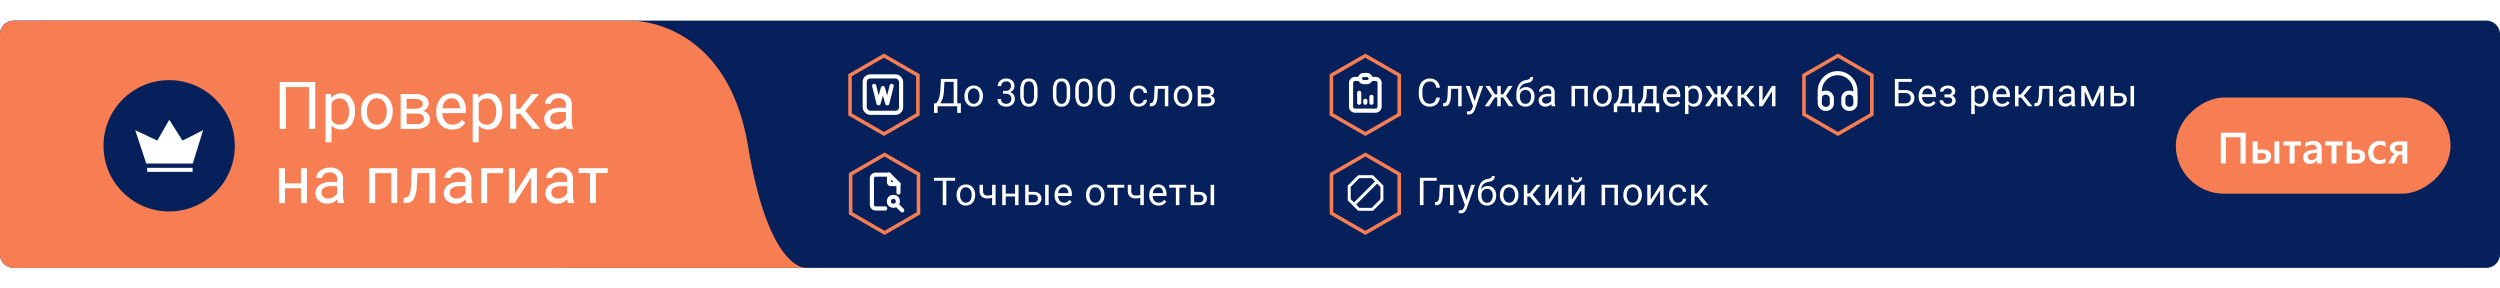
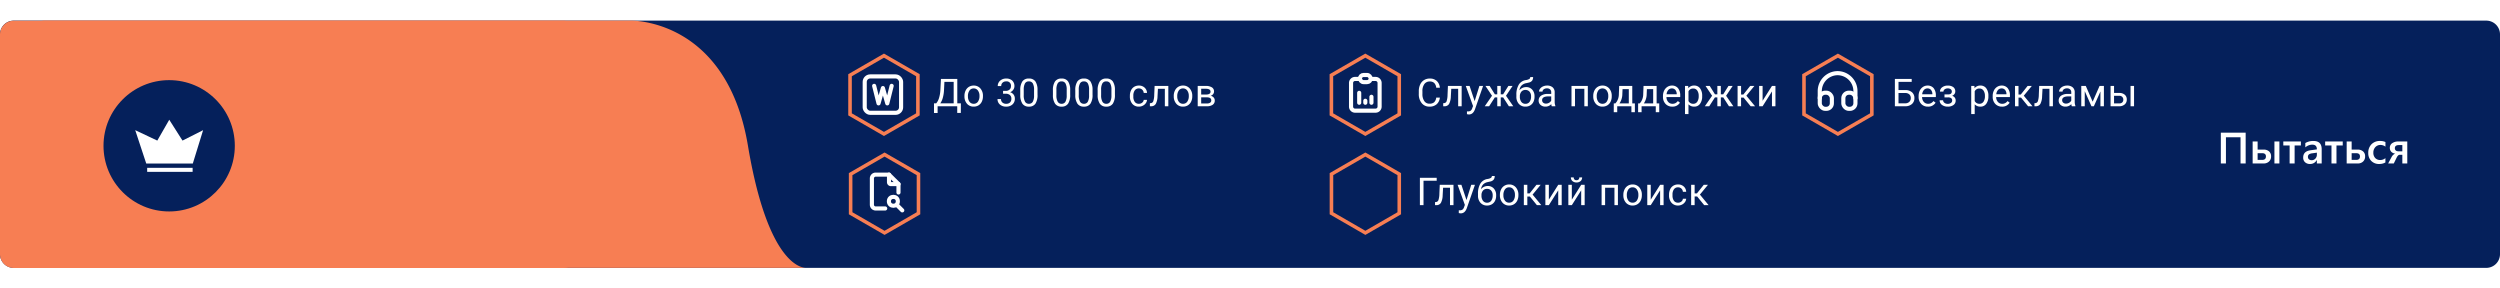
<svg xmlns="http://www.w3.org/2000/svg" width="910" height="105.013" viewBox="0 0 910 105.013">
  <defs>
    <filter id="Path_4870" x="0" y="0" width="301.201" height="105.013" filterUnits="userSpaceOnUse">
      <feOffset dx="10" input="SourceAlpha" />
      <feGaussianBlur stdDeviation="2.5" result="blur" />
      <feFlood flood-opacity="0.141" />
      <feComposite operator="in" in2="blur" />
      <feComposite in="SourceGraphic" />
    </filter>
  </defs>
  <g id="RU-2" transform="translate(-650 -521.494)">
    <path id="Path_11249" data-name="Path 11249" d="M5,0H905a5,5,0,0,1,5,5V85a5,5,0,0,1-5,5H5a5,5,0,0,1-5-5V5A5,5,0,0,1,5,0Z" transform="translate(650 529)" fill="#05205b" />
    <g id="Group_4463" data-name="Group 4463" transform="translate(1541.807 557) rotate(90)">
-       <rect id="Rectangle_1579" data-name="Rectangle 1579" width="35" height="100" rx="17.5" transform="translate(-0.006 -0.193)" fill="#f77e53" />
      <path id="Path_11050" data-name="Path 11050" d="M10.422,0H8.555V-9.539H3.242V0H1.383V-11.2h9.039ZM22.7,0H20.891V-8H22.7ZM12.961,0V-8h1.813v2.953h2.188a2.868,2.868,0,0,1,1.977.652,2.3,2.3,0,0,1,.734,1.816A2.421,2.421,0,0,1,18.91-.691,2.745,2.745,0,0,1,16.992,0Zm1.813-3.742V-1.3H16.43Q17.8-1.3,17.8-2.562q0-1.18-1.391-1.18Zm15.75-2.812H28.242V0h-1.82V-6.555h-2.3V-8h6.4ZM38.094,0H36.336V-1.25H36.3A2.647,2.647,0,0,1,33.875.188a2.559,2.559,0,0,1-1.848-.641,2.241,2.241,0,0,1-.668-1.7q0-2.266,2.609-2.641l2.375-.336q0-1.711-1.625-1.711a3.86,3.86,0,0,0-2.578.984V-7.437a5.622,5.622,0,0,1,2.922-.75q3.031,0,3.031,2.984Zm-1.75-3.93-1.68.234a2.662,2.662,0,0,0-1.176.379,1.107,1.107,0,0,0-.395.973,1.065,1.065,0,0,0,.363.832,1.407,1.407,0,0,0,.973.324A1.8,1.8,0,0,0,35.8-1.77a2.064,2.064,0,0,0,.543-1.465Zm9.414-2.625H43.477V0h-1.82V-6.555h-2.3V-8h6.4ZM47.188,0V-8H49v2.953h2.133a2.961,2.961,0,0,1,2.02.652A2.286,2.286,0,0,1,53.9-2.578a2.446,2.446,0,0,1-.746,1.887A2.668,2.668,0,0,1,51.266,0ZM49-3.742V-1.3h1.656q1.375,0,1.375-1.258,0-1.18-1.391-1.18ZM61.289-.367a4.47,4.47,0,0,1-2.273.555A3.85,3.85,0,0,1,56.141-.926a3.944,3.944,0,0,1-1.094-2.887,4.341,4.341,0,0,1,1.176-3.176,4.2,4.2,0,0,1,3.145-1.2A4.59,4.59,0,0,1,61.3-7.8v1.688a2.923,2.923,0,0,0-1.781-.625,2.475,2.475,0,0,0-1.883.777A2.842,2.842,0,0,0,56.9-3.93a2.71,2.71,0,0,0,.691,1.961,2.455,2.455,0,0,0,1.855.719,2.9,2.9,0,0,0,1.844-.7ZM69.25,0h-1.8V-3.164h-.93q-.672,0-1.219,1.2L64.344,0H62.289l1.266-2.375a2.678,2.678,0,0,1,1.3-1.219,2.283,2.283,0,0,1-1.457-.684,2.015,2.015,0,0,1-.5-1.4,1.99,1.99,0,0,1,.855-1.7A3.82,3.82,0,0,1,66.047-8h3.2Zm-1.8-4.414V-6.687H66.2q-1.469,0-1.469,1.117,0,1.156,1.445,1.156Z" transform="translate(23.994 84.807) rotate(-90)" fill="#fff" />
    </g>
    <g id="Group_7857" data-name="Group 7857" transform="translate(40 10)">
      <g id="Group_7856" data-name="Group 7856" transform="translate(-12836 -3175)">
        <g id="words" transform="translate(13191.168 3269)">
          <g id="Group_4482" data-name="Group 4482" transform="translate(563.595 437)">
            <g id="Group_4481" data-name="Group 4481">
              <path id="Path_4871" data-name="Path 4871" d="M1.3,21.75V8.25L13,1.5,24.7,8.25v13.5L13,28.5ZM13,0,0,7.5v15L13,30l13-7.5V7.5Z" fill="#f77e53" />
            </g>
          </g>
          <g id="Group_4497" data-name="Group 4497" transform="translate(569.589 445.312)">
            <rect id="Rectangle_1592" data-name="Rectangle 1592" width="13.241" height="13.241" rx="2" transform="translate(0)" fill="none" stroke="#fff" stroke-linecap="round" stroke-linejoin="round" stroke-width="1.5" />
            <path id="Path_4879" data-name="Path 4879" d="M4,4l1.594,6.375L7.187,4.8l1.594,5.578L10.375,4" transform="translate(-0.567 -0.567)" fill="none" stroke="#fff" stroke-linecap="round" stroke-linejoin="round" stroke-width="1.5" />
          </g>
        </g>
        <path id="Path_11045" data-name="Path 11045" d="M10.11,2.44H8.8V0H1.661V2.447H.349L.342-1.073h.813A5.238,5.238,0,0,0,2.177-3.018a11.551,11.551,0,0,0,.475-2.676l.219-4.259H8.825v8.88h1.3ZM2.652-1.073H7.506V-8.88H4.136L3.992-5.952a12.471,12.471,0,0,1-.455,2.928A6.833,6.833,0,0,1,2.652-1.073Zm8.777-2.693a4.369,4.369,0,0,1,.427-1.955,3.187,3.187,0,0,1,1.189-1.34,3.238,3.238,0,0,1,1.74-.472A3.119,3.119,0,0,1,17.23-6.487a4.024,4.024,0,0,1,.933,2.782v.089a4.407,4.407,0,0,1-.414,1.938A3.14,3.14,0,0,1,16.567-.342,3.275,3.275,0,0,1,14.8.137,3.111,3.111,0,0,1,12.363-.909a4,4,0,0,1-.933-2.769Zm1.271.15a3.164,3.164,0,0,0,.571,1.976A1.827,1.827,0,0,0,14.8-.9a1.816,1.816,0,0,0,1.531-.755A3.46,3.46,0,0,0,16.9-3.767a3.159,3.159,0,0,0-.578-1.972,1.836,1.836,0,0,0-1.535-.755,1.816,1.816,0,0,0-1.511.745A3.434,3.434,0,0,0,12.7-3.616ZM25.484-5.592h.95a2.088,2.088,0,0,0,1.408-.472A1.576,1.576,0,0,0,28.355-7.3a1.544,1.544,0,0,0-1.743-1.75,1.813,1.813,0,0,0-1.309.468,1.639,1.639,0,0,0-.489,1.241H23.549a2.539,2.539,0,0,1,.865-1.965,3.15,3.15,0,0,1,2.2-.783,3.113,3.113,0,0,1,2.208.745,2.692,2.692,0,0,1,.8,2.071,2.185,2.185,0,0,1-.42,1.258,2.538,2.538,0,0,1-1.145.909,2.446,2.446,0,0,1,1.268.861,2.392,2.392,0,0,1,.448,1.47,2.715,2.715,0,0,1-.875,2.126,3.277,3.277,0,0,1-2.276.786,3.363,3.363,0,0,1-2.28-.759,2.517,2.517,0,0,1-.878-2h1.271a1.627,1.627,0,0,0,.513,1.258A1.95,1.95,0,0,0,26.618-.9a1.914,1.914,0,0,0,1.4-.479,1.844,1.844,0,0,0,.485-1.374,1.673,1.673,0,0,0-.533-1.333,2.323,2.323,0,0,0-1.538-.479h-.95ZM38.027-4.245a5.784,5.784,0,0,1-.759,3.3A2.7,2.7,0,0,1,34.9.137,2.718,2.718,0,0,1,32.538-.919a5.49,5.49,0,0,1-.793-3.155V-5.763A5.655,5.655,0,0,1,32.5-9.023a2.719,2.719,0,0,1,2.379-1.066,2.744,2.744,0,0,1,2.365,1.029,5.458,5.458,0,0,1,.779,3.175ZM36.763-5.975a4.634,4.634,0,0,0-.451-2.341,1.553,1.553,0,0,0-1.429-.735,1.532,1.532,0,0,0-1.415.731A4.525,4.525,0,0,0,33.01-6.07v2.023a4.708,4.708,0,0,0,.468,2.382A1.55,1.55,0,0,0,34.9-.9a1.529,1.529,0,0,0,1.391-.725A4.538,4.538,0,0,0,36.763-3.9ZM49.914-4.245a5.784,5.784,0,0,1-.759,3.3A2.7,2.7,0,0,1,46.784.137,2.718,2.718,0,0,1,44.425-.919a5.49,5.49,0,0,1-.793-3.155V-5.763a5.655,5.655,0,0,1,.759-3.261A2.719,2.719,0,0,1,46.77-10.09a2.744,2.744,0,0,1,2.365,1.029,5.458,5.458,0,0,1,.779,3.175ZM48.65-5.975A4.634,4.634,0,0,0,48.2-8.316a1.553,1.553,0,0,0-1.429-.735,1.532,1.532,0,0,0-1.415.731A4.525,4.525,0,0,0,44.9-6.07v2.023a4.708,4.708,0,0,0,.468,2.382A1.55,1.55,0,0,0,46.784-.9a1.529,1.529,0,0,0,1.391-.725A4.538,4.538,0,0,0,48.65-3.9Zm9.406,1.729a5.784,5.784,0,0,1-.759,3.3A2.7,2.7,0,0,1,54.925.137,2.718,2.718,0,0,1,52.566-.919a5.49,5.49,0,0,1-.793-3.155V-5.763a5.655,5.655,0,0,1,.759-3.261,2.719,2.719,0,0,1,2.379-1.066,2.744,2.744,0,0,1,2.365,1.029,5.458,5.458,0,0,1,.779,3.175ZM56.791-5.975a4.634,4.634,0,0,0-.451-2.341,1.553,1.553,0,0,0-1.429-.735,1.532,1.532,0,0,0-1.415.731,4.525,4.525,0,0,0-.458,2.249v2.023a4.708,4.708,0,0,0,.468,2.382A1.55,1.55,0,0,0,54.925-.9a1.529,1.529,0,0,0,1.391-.725A4.538,4.538,0,0,0,56.791-3.9ZM66.2-4.245a5.784,5.784,0,0,1-.759,3.3A2.7,2.7,0,0,1,63.066.137,2.718,2.718,0,0,1,60.708-.919a5.49,5.49,0,0,1-.793-3.155V-5.763a5.655,5.655,0,0,1,.759-3.261,2.719,2.719,0,0,1,2.379-1.066,2.744,2.744,0,0,1,2.365,1.029A5.458,5.458,0,0,1,66.2-5.886ZM64.932-5.975a4.634,4.634,0,0,0-.451-2.341,1.553,1.553,0,0,0-1.429-.735,1.532,1.532,0,0,0-1.415.731,4.525,4.525,0,0,0-.458,2.249v2.023a4.708,4.708,0,0,0,.468,2.382A1.55,1.55,0,0,0,63.066-.9a1.529,1.529,0,0,0,1.391-.725A4.538,4.538,0,0,0,64.932-3.9ZM74.94-.9a1.822,1.822,0,0,0,1.183-.41,1.443,1.443,0,0,0,.561-1.025h1.2a2.293,2.293,0,0,1-.437,1.21,2.882,2.882,0,0,1-1.077.916A3.107,3.107,0,0,1,74.94.137a3.047,3.047,0,0,1-2.4-1.008,4.016,4.016,0,0,1-.892-2.758v-.212a4.453,4.453,0,0,1,.4-1.921,3.02,3.02,0,0,1,1.138-1.306,3.233,3.233,0,0,1,1.753-.465A2.966,2.966,0,0,1,77-6.788a2.663,2.663,0,0,1,.878,1.935h-1.2a1.743,1.743,0,0,0-.543-1.179,1.691,1.691,0,0,0-1.207-.461,1.77,1.77,0,0,0-1.494.694,3.259,3.259,0,0,0-.53,2.006v.239a3.194,3.194,0,0,0,.526,1.969A1.779,1.779,0,0,0,74.94-.9Zm10.7-6.5V0H84.373V-6.351H81.857l-.15,2.769a6.119,6.119,0,0,1-.639,2.728A1.865,1.865,0,0,1,79.431,0h-.506V-1.114l.362-.027a1.045,1.045,0,0,0,.882-.711,8.015,8.015,0,0,0,.342-2.379L80.647-7.4Zm1.975,3.63a4.369,4.369,0,0,1,.427-1.955,3.187,3.187,0,0,1,1.189-1.34,3.238,3.238,0,0,1,1.74-.472A3.119,3.119,0,0,1,93.42-6.487a4.024,4.024,0,0,1,.933,2.782v.089a4.407,4.407,0,0,1-.414,1.938A3.14,3.14,0,0,1,92.757-.342,3.275,3.275,0,0,1,90.99.137,3.111,3.111,0,0,1,88.553-.909a4,4,0,0,1-.933-2.769Zm1.271.15a3.164,3.164,0,0,0,.571,1.976A1.827,1.827,0,0,0,90.99-.9a1.816,1.816,0,0,0,1.531-.755,3.46,3.46,0,0,0,.567-2.116,3.159,3.159,0,0,0-.578-1.972,1.836,1.836,0,0,0-1.535-.755,1.816,1.816,0,0,0-1.511.745A3.434,3.434,0,0,0,88.891-3.616ZM96.335,0V-7.4H99.22a4.144,4.144,0,0,1,2.266.516,1.7,1.7,0,0,1,.79,1.514,1.514,1.514,0,0,1-.308.926,1.906,1.906,0,0,1-.909.632,2.01,2.01,0,0,1,1.077.615,1.592,1.592,0,0,1,.407,1.094,1.8,1.8,0,0,1-.749,1.559A3.571,3.571,0,0,1,99.678,0ZM97.6-3.247v2.229h2.092a1.973,1.973,0,0,0,1.186-.294.973.973,0,0,0,.393-.827q0-1.107-1.627-1.107Zm0-1.012h1.634q1.777,0,1.777-1.039T99.329-6.371H97.6Z" transform="translate(13785.631 3725.172)" fill="#fff" />
      </g>
      <g id="Group_7854" data-name="Group 7854" transform="translate(-12738 -3200)">
        <g id="Deep_Search" data-name="Deep Search" transform="translate(12881.382 3330)">
          <g id="Group_4483" data-name="Group 4483" transform="translate(775.595 437)">
            <g id="Group_4481-2" data-name="Group 4481">
              <path id="Path_4871-2" data-name="Path 4871" d="M1.3,21.75V8.25L13,1.5,24.7,8.25v13.5L13,28.5ZM13,0,0,7.5v15L13,30l13-7.5V7.5Z" fill="#f77e53" />
            </g>
          </g>
          <g id="Group_4496" data-name="Group 4496" transform="translate(783.986 445.059)">
            <path id="Path_4877" data-name="Path 4877" d="M14,3V5.757a.689.689,0,0,0,.689.689h2.757" transform="translate(-7.768 -3)" fill="none" stroke="#fff" stroke-linecap="round" stroke-linejoin="round" stroke-width="1.5" />
            <path id="Path_4878" data-name="Path 4878" d="M9.839,15.319H6.383A1.376,1.376,0,0,1,5,13.95V4.369A1.376,1.376,0,0,1,6.383,3h4.839l3.457,3.422V9.5" transform="translate(-5 -3)" fill="none" stroke="#fff" stroke-linecap="round" stroke-linejoin="round" stroke-width="1.5" />
            <circle id="Ellipse_280" data-name="Ellipse 280" cx="1.626" cy="1.626" r="1.626" transform="translate(6.193 8.086)" fill="none" stroke="#fff" stroke-linecap="round" stroke-linejoin="round" stroke-width="1.5" />
            <line id="Line_80" data-name="Line 80" x2="1.723" y2="1.723" transform="translate(9.334 11.285)" fill="none" stroke="#fff" stroke-linecap="round" stroke-linejoin="round" stroke-width="1.5" />
          </g>
        </g>
-         <path id="Path_11046" data-name="Path 11046" d="M8.032-8.88h-3.2V0H3.527V-8.88H.335V-9.953h7.7Zm.547,5.113a4.369,4.369,0,0,1,.427-1.955A3.187,3.187,0,0,1,10.2-7.062a3.238,3.238,0,0,1,1.74-.472,3.119,3.119,0,0,1,2.444,1.046,4.024,4.024,0,0,1,.933,2.782v.089A4.407,4.407,0,0,1,14.9-1.678,3.14,3.14,0,0,1,13.716-.342a3.275,3.275,0,0,1-1.767.479A3.111,3.111,0,0,1,9.512-.909a4,4,0,0,1-.933-2.769Zm1.271.15a3.164,3.164,0,0,0,.571,1.976A1.827,1.827,0,0,0,11.949-.9a1.816,1.816,0,0,0,1.531-.755,3.46,3.46,0,0,0,.567-2.116,3.159,3.159,0,0,0-.578-1.972,1.836,1.836,0,0,0-1.535-.755,1.816,1.816,0,0,0-1.511.745A3.434,3.434,0,0,0,9.85-3.616ZM22.763,0H21.492V-2.68a6.708,6.708,0,0,1-1.709.219,2.907,2.907,0,0,1-2.116-.711A2.742,2.742,0,0,1,16.925-5.2V-7.4H18.19v2.249Q18.224-3.5,19.783-3.5a6.708,6.708,0,0,0,1.709-.219V-7.4h1.271ZM31.11,0H29.845V-3.158h-3.4V0H25.176V-7.4h1.271V-4.19h3.4V-7.4H31.11ZM34.8-4.847h1.921a2.96,2.96,0,0,1,1.989.656,2.2,2.2,0,0,1,.731,1.743A2.264,2.264,0,0,1,38.69-.67,2.93,2.93,0,0,1,36.667,0H33.536V-7.4H34.8ZM42.081,0H40.809V-7.4h1.271ZM34.8-3.814v2.782h1.88a1.547,1.547,0,0,0,1.1-.366,1.307,1.307,0,0,0,.39-1,1.392,1.392,0,0,0-.379-1.008,1.451,1.451,0,0,0-1.063-.407ZM47.638.137a3.232,3.232,0,0,1-2.447-.988,3.666,3.666,0,0,1-.943-2.642v-.232a4.438,4.438,0,0,1,.42-1.965,3.28,3.28,0,0,1,1.176-1.354,2.956,2.956,0,0,1,1.637-.489,2.77,2.77,0,0,1,2.242.95,4.114,4.114,0,0,1,.8,2.721v.526H45.512a2.629,2.629,0,0,0,.639,1.767A2.009,2.009,0,0,0,47.707-.9a2.2,2.2,0,0,0,1.135-.273,2.851,2.851,0,0,0,.813-.725l.772.6A3.106,3.106,0,0,1,47.638.137Zm-.157-6.631a1.687,1.687,0,0,0-1.285.557,2.708,2.708,0,0,0-.643,1.562h3.705v-.1a2.409,2.409,0,0,0-.52-1.494A1.588,1.588,0,0,0,47.481-6.494Zm8.2,2.728A4.369,4.369,0,0,1,56.1-5.722a3.187,3.187,0,0,1,1.189-1.34,3.238,3.238,0,0,1,1.74-.472,3.119,3.119,0,0,1,2.444,1.046,4.024,4.024,0,0,1,.933,2.782v.089A4.407,4.407,0,0,1,62-1.678,3.14,3.14,0,0,1,60.814-.342a3.275,3.275,0,0,1-1.767.479A3.111,3.111,0,0,1,56.61-.909a4,4,0,0,1-.933-2.769Zm1.271.15a3.164,3.164,0,0,0,.571,1.976A1.827,1.827,0,0,0,59.047-.9a1.816,1.816,0,0,0,1.531-.755,3.46,3.46,0,0,0,.567-2.116,3.159,3.159,0,0,0-.578-1.972,1.836,1.836,0,0,0-1.535-.755,1.816,1.816,0,0,0-1.511.745A3.434,3.434,0,0,0,56.948-3.616ZM69.622-6.371H67.14V0H65.876V-6.371H63.442V-7.4h6.18ZM76.717,0H75.446V-2.68a6.708,6.708,0,0,1-1.709.219,2.907,2.907,0,0,1-2.116-.711A2.742,2.742,0,0,1,70.879-5.2V-7.4h1.265v2.249Q72.178-3.5,73.737-3.5a6.708,6.708,0,0,0,1.709-.219V-7.4h1.271ZM82.09.137a3.232,3.232,0,0,1-2.447-.988A3.666,3.666,0,0,1,78.7-3.493v-.232a4.438,4.438,0,0,1,.42-1.965A3.28,3.28,0,0,1,80.3-7.044a2.956,2.956,0,0,1,1.637-.489,2.77,2.77,0,0,1,2.242.95,4.114,4.114,0,0,1,.8,2.721v.526H79.964A2.629,2.629,0,0,0,80.6-1.569,2.009,2.009,0,0,0,82.158-.9a2.2,2.2,0,0,0,1.135-.273,2.851,2.851,0,0,0,.813-.725l.772.6A3.106,3.106,0,0,1,82.09.137Zm-.157-6.631a1.687,1.687,0,0,0-1.285.557,2.708,2.708,0,0,0-.643,1.562H83.71v-.1a2.409,2.409,0,0,0-.52-1.494A1.588,1.588,0,0,0,81.933-6.494Zm10.206.123H89.657V0H88.392V-6.371H85.959V-7.4h6.18ZM95.03-4.847h1.921a2.96,2.96,0,0,1,1.989.656,2.2,2.2,0,0,1,.731,1.743A2.264,2.264,0,0,1,98.92-.67,2.93,2.93,0,0,1,96.9,0H93.765V-7.4H95.03ZM102.31,0h-1.271V-7.4h1.271ZM95.03-3.814v2.782h1.88a1.547,1.547,0,0,0,1.1-.366,1.307,1.307,0,0,0,.39-1,1.392,1.392,0,0,0-.379-1.008,1.451,1.451,0,0,0-1.063-.407Z" transform="translate(13687.631 3786.172)" fill="#fff" />
      </g>
      <g id="Group_7855" data-name="Group 7855" transform="translate(-12563 -3303)">
        <g id="Accurate_Reports" data-name="Accurate Reports" transform="translate(12959.382 3397)">
          <g id="Group_4481-3" data-name="Group 4481" transform="translate(697.595 437)">
            <path id="Path_4871-3" data-name="Path 4871" d="M1.3,21.75V8.25L13,1.5,24.7,8.25v13.5L13,28.5ZM13,0,0,7.5v15L13,30l13-7.5V7.5Z" fill="#f77e53" />
            <g id="Group_4493" data-name="Group 4493" transform="translate(7.803 7.786)">
              <path id="Path_4873" data-name="Path 4873" d="M7.97,5H6.485A1.465,1.465,0,0,0,5,6.443V15.1a1.465,1.465,0,0,0,1.485,1.443H13.91A1.465,1.465,0,0,0,15.395,15.1V6.443A1.465,1.465,0,0,0,13.91,5H12.425" transform="translate(-5 -3.555)" fill="none" stroke="#fff" stroke-linecap="round" stroke-linejoin="round" stroke-width="1.5" />
              <rect id="Rectangle_1591" data-name="Rectangle 1591" width="3.898" height="2.599" rx="1.299" transform="translate(3.248)" fill="none" stroke="#fff" stroke-linecap="round" stroke-linejoin="round" stroke-width="1.5" />
              <path id="Path_4874" data-name="Path 4874" d="M9,15.608V12" transform="translate(-6.03 -5.503)" fill="none" stroke="#fff" stroke-linecap="round" stroke-linejoin="round" stroke-width="1.5" />
              <path id="Path_4875" data-name="Path 4875" d="M12,16.722V16" transform="translate(-6.803 -6.617)" fill="none" stroke="#fff" stroke-linecap="round" stroke-linejoin="round" stroke-width="1.5" />
              <path id="Path_4876" data-name="Path 4876" d="M15,16.165V14" transform="translate(-7.575 -6.06)" fill="none" stroke="#fff" stroke-linecap="round" stroke-linejoin="round" stroke-width="1.5" />
            </g>
          </g>
        </g>
        <path id="Path_11048" data-name="Path 11048" d="M8.477-3.158A3.662,3.662,0,0,1,7.311-.721,3.82,3.82,0,0,1,4.7.137,3.507,3.507,0,0,1,1.876-1.128,5.088,5.088,0,0,1,.813-4.512v-.957a5.671,5.671,0,0,1,.5-2.44,3.7,3.7,0,0,1,1.4-1.617,3.911,3.911,0,0,1,2.105-.564A3.6,3.6,0,0,1,7.362-9.2,3.706,3.706,0,0,1,8.477-6.754H7.157a2.86,2.86,0,0,0-.742-1.728,2.244,2.244,0,0,0-1.6-.535,2.348,2.348,0,0,0-1.972.93,4.271,4.271,0,0,0-.714,2.648v.965A4.391,4.391,0,0,0,2.81-1.894,2.187,2.187,0,0,0,4.7-.937a2.526,2.526,0,0,0,1.678-.5,2.75,2.75,0,0,0,.776-1.726ZM16.413-7.4V0H15.141V-6.351H12.626l-.15,2.769a6.12,6.12,0,0,1-.639,2.728A1.865,1.865,0,0,1,10.2,0H9.693V-1.114l.362-.027a1.045,1.045,0,0,0,.882-.711,8.015,8.015,0,0,0,.342-2.379L11.416-7.4Zm4.73,5.544L22.866-7.4h1.354L21.246,1.142q-.69,1.846-2.194,1.846l-.239-.021-.472-.089V1.853l.342.027a1.683,1.683,0,0,0,1-.26,1.88,1.88,0,0,0,.591-.95l.28-.752L17.916-7.4H19.3Zm10.384-1.36h-.889V0H29.373V-3.213h-.889L26.413,0h-1.6l2.646-3.828L25.067-7.4H26.6l1.907,3.063h.868V-7.4h1.265v3.063H31.5L33.42-7.4h1.531l-2.4,3.575L35.2,0H33.6Zm8.346-3.76A2.852,2.852,0,0,1,42.1-6.04a3.54,3.54,0,0,1,.837,2.458v.116a4.2,4.2,0,0,1-.4,1.87A2.989,2.989,0,0,1,41.38-.318a3.308,3.308,0,0,1-1.74.455,3.1,3.1,0,0,1-2.4-.995,3.8,3.8,0,0,1-.909-2.669v-.615A6.9,6.9,0,0,1,37.2-7.848,3.623,3.623,0,0,1,39.75-9.522a3.391,3.391,0,0,0,1.292-.417.794.794,0,0,0,.335-.677h1.039a2.068,2.068,0,0,1-.386,1.333,2.158,2.158,0,0,1-1.234.677l-.943.212a3.175,3.175,0,0,0-1.692.9,3.252,3.252,0,0,0-.735,1.685A3.119,3.119,0,0,1,39.873-6.973Zm-.246,1.039a1.862,1.862,0,0,0-1.477.625A2.545,2.545,0,0,0,37.6-3.575v.109a2.95,2.95,0,0,0,.55,1.883,1.8,1.8,0,0,0,1.487.694,1.792,1.792,0,0,0,1.49-.7,3.249,3.249,0,0,0,.547-2.037,2.466,2.466,0,0,0-.55-1.678A1.886,1.886,0,0,0,39.627-5.934ZM49.211,0a2.657,2.657,0,0,1-.178-.779,2.822,2.822,0,0,1-2.105.916,2.611,2.611,0,0,1-1.794-.619,2,2,0,0,1-.7-1.569,2.091,2.091,0,0,1,.878-1.794,4.142,4.142,0,0,1,2.471-.639h1.23v-.581a1.42,1.42,0,0,0-.4-1.056,1.593,1.593,0,0,0-1.169-.393,1.844,1.844,0,0,0-1.135.342,1.007,1.007,0,0,0-.458.827H44.583a1.745,1.745,0,0,1,.393-1.07,2.683,2.683,0,0,1,1.066-.817,3.588,3.588,0,0,1,1.48-.3,2.924,2.924,0,0,1,2,.639,2.306,2.306,0,0,1,.752,1.76v3.4a4.162,4.162,0,0,0,.26,1.62V0Zm-2.1-.964a2.223,2.223,0,0,0,1.128-.308,1.861,1.861,0,0,0,.772-.8V-3.589h-.991q-2.324,0-2.324,1.36a1.151,1.151,0,0,0,.4.93A1.524,1.524,0,0,0,47.112-.964ZM62.335,0H61.07V-6.351h-3.4V0H56.395V-7.4h5.94ZM64.31-3.767a4.369,4.369,0,0,1,.427-1.955,3.187,3.187,0,0,1,1.189-1.34,3.238,3.238,0,0,1,1.74-.472,3.119,3.119,0,0,1,2.444,1.046,4.024,4.024,0,0,1,.933,2.782v.089a4.407,4.407,0,0,1-.414,1.938A3.14,3.14,0,0,1,69.448-.342,3.275,3.275,0,0,1,67.68.137,3.111,3.111,0,0,1,65.243-.909a4,4,0,0,1-.933-2.769Zm1.271.15a3.164,3.164,0,0,0,.571,1.976A1.827,1.827,0,0,0,67.68-.9a1.816,1.816,0,0,0,1.531-.755,3.46,3.46,0,0,0,.567-2.116A3.159,3.159,0,0,0,69.2-5.739a1.836,1.836,0,0,0-1.535-.755,1.816,1.816,0,0,0-1.511.745A3.434,3.434,0,0,0,65.582-3.616Zm6.774,2.584.438-.54a5.126,5.126,0,0,0,.841-2.871L73.75-7.4h4.765v6.364h.95V2.174H78.2V0H73.04V2.174H71.775l.007-3.206Zm1.5,0h3.4v-5.2H74.974L74.9-4.464A6.119,6.119,0,0,1,73.853-1.032Zm7.369,0,.438-.54A5.126,5.126,0,0,0,82.5-4.443L82.616-7.4h4.765v6.364h.95V2.174H87.067V0H81.905V2.174H80.641l.007-3.206Zm1.5,0h3.4v-5.2H83.84l-.075,1.764A6.119,6.119,0,0,1,82.719-1.032ZM93.082.137a3.232,3.232,0,0,1-2.447-.988,3.666,3.666,0,0,1-.943-2.642v-.232a4.438,4.438,0,0,1,.42-1.965,3.28,3.28,0,0,1,1.176-1.354,2.956,2.956,0,0,1,1.637-.489,2.77,2.77,0,0,1,2.242.95,4.114,4.114,0,0,1,.8,2.721v.526H90.956A2.629,2.629,0,0,0,91.6-1.569,2.009,2.009,0,0,0,93.15-.9a2.2,2.2,0,0,0,1.135-.273,2.851,2.851,0,0,0,.813-.725l.772.6A3.106,3.106,0,0,1,93.082.137Zm-.157-6.631a1.687,1.687,0,0,0-1.285.557A2.708,2.708,0,0,0,91-4.375H94.7v-.1a2.409,2.409,0,0,0-.52-1.494A1.588,1.588,0,0,0,92.925-6.494Zm11.033,2.878A4.429,4.429,0,0,1,103.185-.9,2.476,2.476,0,0,1,101.093.137a2.713,2.713,0,0,1-2.119-.854V2.844H97.71V-7.4h1.155l.062.82a2.605,2.605,0,0,1,2.146-.957,2.522,2.522,0,0,1,2.109,1,4.477,4.477,0,0,1,.776,2.8Zm-1.265-.144a3.268,3.268,0,0,0-.533-1.976A1.718,1.718,0,0,0,100.7-6.46a1.859,1.859,0,0,0-1.723,1.019v3.534A1.863,1.863,0,0,0,100.711-.9a1.71,1.71,0,0,0,1.446-.721A3.567,3.567,0,0,0,102.693-3.76Zm8.948.547h-.889V0h-1.265V-3.213H108.6L106.528,0h-1.6l2.646-3.828L105.181-7.4h1.531l1.907,3.063h.868V-7.4h1.265v3.063h.861L113.535-7.4h1.531l-2.4,3.575L115.312,0h-1.6Zm7.4.062h-.923V0H116.85V-7.4h1.271v3.131h.827L121.437-7.4h1.531l-2.926,3.555L123.214,0h-1.606ZM129.366-7.4h1.265V0h-1.265V-5.394L125.955,0H124.69V-7.4h1.265V-2Z" transform="translate(13688.631 3853.172)" fill="#fff" />
      </g>
      <g id="Group_7853" data-name="Group 7853" transform="translate(-12732 -3200)">
        <g id="No_Ads" data-name="No Ads" transform="translate(12564.405 3330)">
          <g id="Group_4486" data-name="Group 4486" transform="translate(1261.595 437)">
            <g id="Group_4481-4" data-name="Group 4481">
              <path id="Path_4871-4" data-name="Path 4871" d="M1.3,21.75V8.25L12.99,1.5,24.681,8.25v13.5L12.99,28.5ZM12.99,0,0,7.5v15L12.99,30l12.99-7.5V7.5Z" fill="#f77e53" />
            </g>
          </g>
          <g id="Group_14" data-name="Group 14" transform="translate(1268.168 445.258)">
-             <path id="Path_5" data-name="Path 5" d="M372.677,53.188l7.653-7.649,1.2,1.2v4.482l-3.169,3.169h-4.482Zm-1.967-1.967V46.739l3.169-3.169h4.482l1.2,1.2-7.653,7.65Zm2.721-8.733-3.8,3.8v5.378l3.8,3.8h5.378l3.8-3.8V46.291l-3.8-3.8Z" transform="translate(-369.628 -42.488)" fill="#fff" />
-           </g>
+             </g>
        </g>
        <path id="Path_11047" data-name="Path 11047" d="M7.328-8.88h-4.8V0H1.21V-9.953H7.328ZM13.439-7.4V0H12.168V-6.351H9.652L9.5-3.582A6.12,6.12,0,0,1,8.863-.854,1.865,1.865,0,0,1,7.225,0H6.719V-1.114l.362-.027a1.045,1.045,0,0,0,.882-.711,8.015,8.015,0,0,0,.342-2.379L8.442-7.4Zm4.73,5.544L19.892-7.4h1.354L18.272,1.142q-.69,1.846-2.194,1.846l-.239-.021-.472-.089V1.853l.342.027a1.683,1.683,0,0,0,1-.26A1.88,1.88,0,0,0,17.3.67l.28-.752L14.943-7.4h1.381ZM25.9-6.973a2.852,2.852,0,0,1,2.232.933,3.54,3.54,0,0,1,.837,2.458v.116a4.2,4.2,0,0,1-.4,1.87A2.989,2.989,0,0,1,27.408-.318a3.308,3.308,0,0,1-1.74.455,3.1,3.1,0,0,1-2.4-.995,3.8,3.8,0,0,1-.909-2.669v-.615a6.9,6.9,0,0,1,.865-3.705,3.623,3.623,0,0,1,2.553-1.675,3.391,3.391,0,0,0,1.292-.417.794.794,0,0,0,.335-.677h1.039a2.068,2.068,0,0,1-.386,1.333,2.158,2.158,0,0,1-1.234.677l-.943.212a3.175,3.175,0,0,0-1.692.9,3.252,3.252,0,0,0-.735,1.685A3.119,3.119,0,0,1,25.9-6.973Zm-.246,1.039a1.862,1.862,0,0,0-1.477.625,2.545,2.545,0,0,0-.547,1.733v.109a2.95,2.95,0,0,0,.55,1.883,1.8,1.8,0,0,0,1.487.694,1.792,1.792,0,0,0,1.49-.7,3.249,3.249,0,0,0,.547-2.037,2.466,2.466,0,0,0-.55-1.678A1.886,1.886,0,0,0,25.654-5.934Zm4.682,2.167a4.369,4.369,0,0,1,.427-1.955,3.187,3.187,0,0,1,1.189-1.34,3.238,3.238,0,0,1,1.74-.472,3.119,3.119,0,0,1,2.444,1.046,4.024,4.024,0,0,1,.933,2.782v.089a4.407,4.407,0,0,1-.414,1.938A3.14,3.14,0,0,1,35.474-.342a3.275,3.275,0,0,1-1.767.479A3.111,3.111,0,0,1,31.27-.909a4,4,0,0,1-.933-2.769Zm1.271.15a3.164,3.164,0,0,0,.571,1.976A1.827,1.827,0,0,0,33.707-.9a1.816,1.816,0,0,0,1.531-.755,3.46,3.46,0,0,0,.567-2.116,3.159,3.159,0,0,0-.578-1.972,1.836,1.836,0,0,0-1.535-.755,1.816,1.816,0,0,0-1.511.745A3.434,3.434,0,0,0,31.608-3.616Zm9.632.465h-.923V0H39.046V-7.4h1.271v3.131h.827L43.632-7.4h1.531L42.238-3.842,45.41,0H43.8ZM51.562-7.4h1.265V0H51.562V-5.394L48.151,0H46.886V-7.4h1.265V-2Zm8.36,0h1.265V0H59.922V-5.394L56.511,0H55.246V-7.4h1.265V-2Zm.342-2.7A1.7,1.7,0,0,1,59.7-8.762a2.137,2.137,0,0,1-1.48.5,2.141,2.141,0,0,1-1.483-.508,1.7,1.7,0,0,1-.567-1.331H57.2a1.035,1.035,0,0,0,.26.749,1,1,0,0,0,.759.27,1.019,1.019,0,0,0,.749-.267,1.009,1.009,0,0,0,.27-.752ZM73.292,0H72.028V-6.351h-3.4V0H67.352V-7.4h5.94Zm1.975-3.767A4.369,4.369,0,0,1,75.7-5.722a3.187,3.187,0,0,1,1.189-1.34,3.238,3.238,0,0,1,1.74-.472,3.119,3.119,0,0,1,2.444,1.046A4.024,4.024,0,0,1,82-3.705v.089a4.407,4.407,0,0,1-.414,1.938A3.14,3.14,0,0,1,80.4-.342a3.275,3.275,0,0,1-1.767.479A3.111,3.111,0,0,1,76.2-.909a4,4,0,0,1-.933-2.769Zm1.271.15a3.164,3.164,0,0,0,.571,1.976A1.827,1.827,0,0,0,78.638-.9a1.816,1.816,0,0,0,1.531-.755,3.46,3.46,0,0,0,.567-2.116,3.159,3.159,0,0,0-.578-1.972,1.836,1.836,0,0,0-1.535-.755,1.816,1.816,0,0,0-1.511.745A3.434,3.434,0,0,0,76.539-3.616ZM88.652-7.4h1.265V0H88.652V-5.394L85.241,0H83.976V-7.4h1.265V-2ZM95.194-.9a1.822,1.822,0,0,0,1.183-.41,1.443,1.443,0,0,0,.561-1.025h1.2a2.293,2.293,0,0,1-.437,1.21,2.882,2.882,0,0,1-1.077.916,3.107,3.107,0,0,1-1.425.342,3.047,3.047,0,0,1-2.4-1.008A4.016,4.016,0,0,1,91.9-3.63v-.212a4.453,4.453,0,0,1,.4-1.921,3.02,3.02,0,0,1,1.138-1.306,3.233,3.233,0,0,1,1.753-.465,2.966,2.966,0,0,1,2.068.745,2.663,2.663,0,0,1,.878,1.935h-1.2a1.743,1.743,0,0,0-.543-1.179,1.691,1.691,0,0,0-1.207-.461,1.77,1.77,0,0,0-1.494.694,3.259,3.259,0,0,0-.53,2.006v.239a3.194,3.194,0,0,0,.526,1.969A1.779,1.779,0,0,0,95.194-.9Zm6.945-2.256h-.923V0H99.945V-7.4h1.271v3.131h.827L104.532-7.4h1.531l-2.926,3.555L106.309,0H104.7Z" transform="translate(13857.631 3786.172)" fill="#fff" />
      </g>
      <g id="Group_7852" data-name="Group 7852" transform="translate(-12560 -3303)">
        <g id="Support" transform="translate(12691.405 3397)">
          <g id="Group_4484" data-name="Group 4484" transform="translate(1134.595 437)">
            <g id="Group_4481-5" data-name="Group 4481" transform="translate(0)">
              <path id="Path_4871-5" data-name="Path 4871" d="M1.3,21.75V8.25L13,1.5,24.7,8.25v13.5L13,28.5ZM13,0,0,7.5v15L13,30l13-7.5V7.5Z" fill="#f77e53" />
            </g>
          </g>
          <g id="Group_4492" data-name="Group 4492" transform="translate(1140.99 444.122)">
            <rect id="Rectangle_1589" data-name="Rectangle 1589" width="4.403" height="5.871" rx="2" transform="translate(0 7.113)" fill="none" stroke="#fff" stroke-linecap="round" stroke-linejoin="round" stroke-width="1.5" />
            <rect id="Rectangle_1590" data-name="Rectangle 1590" width="4.403" height="5.871" rx="2" transform="translate(8.581 7.113)" fill="none" stroke="#fff" stroke-linecap="round" stroke-linejoin="round" stroke-width="1.5" />
            <path id="Path_4872" data-name="Path 4872" d="M4,13.084V10.606A6.55,6.55,0,0,1,10.492,4a6.55,6.55,0,0,1,6.492,6.606v2.477" transform="translate(-4 -4)" fill="none" stroke="#fff" stroke-linecap="round" stroke-linejoin="round" stroke-width="1.5" />
          </g>
        </g>
        <path id="Path_11049" data-name="Path 11049" d="M7.226-8.88h-4.8v2.987H4.9a3.607,3.607,0,0,1,2.434.8A2.694,2.694,0,0,1,8.21-2.974,2.755,2.755,0,0,1,7.328-.827,3.548,3.548,0,0,1,4.922,0H1.107V-9.953H7.226Zm-4.8,4.061v3.746h2.4a2.11,2.11,0,0,0,1.521-.52,1.844,1.844,0,0,0,.543-1.4,1.725,1.725,0,0,0-.523-1.329,2.15,2.15,0,0,0-1.487-.5ZM13.132.137a3.232,3.232,0,0,1-2.447-.988,3.666,3.666,0,0,1-.943-2.642v-.232a4.438,4.438,0,0,1,.42-1.965,3.28,3.28,0,0,1,1.176-1.354,2.956,2.956,0,0,1,1.637-.489,2.77,2.77,0,0,1,2.242.95,4.114,4.114,0,0,1,.8,2.721v.526H11.006a2.629,2.629,0,0,0,.639,1.767A2.009,2.009,0,0,0,13.2-.9a2.2,2.2,0,0,0,1.135-.273,2.851,2.851,0,0,0,.813-.725l.772.6A3.106,3.106,0,0,1,13.132.137Zm-.157-6.631a1.687,1.687,0,0,0-1.285.557,2.708,2.708,0,0,0-.643,1.562h3.705v-.1a2.409,2.409,0,0,0-.52-1.494A1.588,1.588,0,0,0,12.974-6.494Zm8.852,1.121a.983.983,0,0,0-.4-.824,1.745,1.745,0,0,0-1.087-.3,1.764,1.764,0,0,0-1.118.349,1.02,1.02,0,0,0-.448.82H17.52a1.9,1.9,0,0,1,.807-1.579,3.229,3.229,0,0,1,2.017-.615,3.25,3.25,0,0,1,2.023.558,1.888,1.888,0,0,1,.725,1.591,1.534,1.534,0,0,1-.3.917,2.049,2.049,0,0,1-.854.664,1.694,1.694,0,0,1,1.292,1.721,1.914,1.914,0,0,1-.786,1.612,3.4,3.4,0,0,1-2.1.594A3.408,3.408,0,0,1,18.234-.5,2.007,2.007,0,0,1,17.4-2.187h1.258a1.154,1.154,0,0,0,.482.926,1.857,1.857,0,0,0,1.2.386,1.9,1.9,0,0,0,1.169-.334,1.035,1.035,0,0,0,.444-.866,1.023,1.023,0,0,0-.373-.89,1.994,1.994,0,0,0-1.159-.269H19.161V-4.307h1.374Q21.827-4.341,21.827-5.373ZM35.142-3.616A4.429,4.429,0,0,1,34.37-.9,2.476,2.476,0,0,1,32.278.137a2.713,2.713,0,0,1-2.119-.854V2.844H28.894V-7.4H30.05l.062.82a2.605,2.605,0,0,1,2.146-.957,2.522,2.522,0,0,1,2.109,1,4.477,4.477,0,0,1,.776,2.8ZM33.878-3.76a3.268,3.268,0,0,0-.533-1.976,1.718,1.718,0,0,0-1.463-.725,1.859,1.859,0,0,0-1.723,1.019v3.534A1.863,1.863,0,0,0,31.9-.9a1.71,1.71,0,0,0,1.446-.721A3.567,3.567,0,0,0,33.878-3.76ZM40.1.137a3.232,3.232,0,0,1-2.447-.988,3.666,3.666,0,0,1-.943-2.642v-.232a4.438,4.438,0,0,1,.42-1.965A3.28,3.28,0,0,1,38.3-7.044a2.956,2.956,0,0,1,1.637-.489,2.77,2.77,0,0,1,2.242.95,4.114,4.114,0,0,1,.8,2.721v.526H37.972a2.629,2.629,0,0,0,.639,1.767A2.009,2.009,0,0,0,40.167-.9,2.2,2.2,0,0,0,41.3-1.169a2.851,2.851,0,0,0,.813-.725l.772.6A3.106,3.106,0,0,1,40.1.137Zm-.157-6.631a1.687,1.687,0,0,0-1.285.557,2.708,2.708,0,0,0-.643,1.562h3.705v-.1a2.409,2.409,0,0,0-.52-1.494A1.588,1.588,0,0,0,39.941-6.494ZM47.03-3.151h-.923V0H44.835V-7.4h1.271v3.131h.827L49.422-7.4h1.531L48.028-3.842,51.2,0H49.593ZM58.63-7.4V0H57.358V-6.351H54.843l-.15,2.769a6.12,6.12,0,0,1-.639,2.728A1.865,1.865,0,0,1,52.416,0H51.91V-1.114l.362-.027a1.045,1.045,0,0,0,.882-.711A8.015,8.015,0,0,0,53.5-4.231L53.633-7.4ZM65.507,0a2.657,2.657,0,0,1-.178-.779,2.822,2.822,0,0,1-2.105.916,2.611,2.611,0,0,1-1.794-.619,2,2,0,0,1-.7-1.569,2.091,2.091,0,0,1,.878-1.794,4.142,4.142,0,0,1,2.471-.639h1.23v-.581a1.42,1.42,0,0,0-.4-1.056,1.593,1.593,0,0,0-1.169-.393,1.844,1.844,0,0,0-1.135.342,1.007,1.007,0,0,0-.458.827H60.879a1.745,1.745,0,0,1,.393-1.07,2.683,2.683,0,0,1,1.066-.817,3.588,3.588,0,0,1,1.48-.3,2.924,2.924,0,0,1,2,.639,2.306,2.306,0,0,1,.752,1.76v3.4a4.162,4.162,0,0,0,.26,1.62V0Zm-2.1-.964a2.223,2.223,0,0,0,1.128-.308,1.861,1.861,0,0,0,.772-.8V-3.589h-.991q-2.324,0-2.324,1.36a1.151,1.151,0,0,0,.4.93A1.524,1.524,0,0,0,63.408-.964Zm9.686-.711L75.61-7.4h1.579V0H75.924V-5.38L73.532,0h-.875l-2.44-5.5V0H68.952V-7.4h1.641ZM80.88-4.847H82.8a2.96,2.96,0,0,1,1.989.656,2.2,2.2,0,0,1,.731,1.743A2.264,2.264,0,0,1,84.77-.67,2.93,2.93,0,0,1,82.746,0H79.615V-7.4H80.88ZM88.16,0H86.889V-7.4H88.16ZM80.88-3.814v2.782h1.88a1.547,1.547,0,0,0,1.1-.366,1.307,1.307,0,0,0,.39-1,1.392,1.392,0,0,0-.379-1.008,1.451,1.451,0,0,0-1.063-.407Z" transform="translate(13858.631 3853.172)" fill="#fff" />
      </g>
    </g>
    <path id="Path_11250" data-name="Path 11250" d="M5,0H205a5,5,0,0,1,5,5V85a5,5,0,0,1-5,5H5a5,5,0,0,1-5-5V5A5,5,0,0,1,5,0Z" transform="translate(650 529.041)" fill="#f77e53" />
    <g id="Group_7865" data-name="Group 7865" transform="translate(330.5 259.983)">
      <g transform="matrix(1, 0, 0, 1, 319.5, 261.51)" filter="url(#Path_4870)">
        <path id="Path_4870-2" data-name="Path 4870" d="M6.428,0h212.99s35.017-1.056,42.83,45.515S283.7,90,283.7,90H6.428A6.428,6.428,0,0,1,0,83.569V6.429A6.428,6.428,0,0,1,6.428,0Z" transform="translate(0 7.5)" fill="#f77e53" />
      </g>
      <g id="Group_7862" data-name="Group 7862" transform="translate(-22.258 -6.106)">
        <g id="logo" transform="translate(379.433 296.117)">
          <g id="Group_4478" data-name="Group 4478" transform="translate(47.799 0.671) rotate(90)">
            <circle id="Ellipse_44" data-name="Ellipse 44" cx="23.899" cy="23.899" r="23.899" transform="translate(0 0)" fill="#05205b" />
            <g id="Group_381" data-name="Group 381" transform="translate(14.415 36.255) rotate(-90)">
              <path id="Path_28" data-name="Path 28" d="M24.711,3.794l-7.5,3.794L12.389,0,8.036,7.588,0,3.794,4.018,15.951H20.961Z" transform="translate(0)" fill="#fff" />
              <rect id="Rectangle_7" data-name="Rectangle 7" width="16.541" height="1.466" transform="translate(4.353 17.503)" fill="#fff" />
            </g>
          </g>
-           <path id="Path_11044" data-name="Path 11044" d="M15.012,0H12.75V-15.223H4.336V0H2.086V-17.062H15.012ZM29.473-6.2a7.592,7.592,0,0,1-1.324,4.664A4.244,4.244,0,0,1,24.563.234,4.65,4.65,0,0,1,20.93-1.23V4.875H18.762V-12.68h1.98l.105,1.406a4.466,4.466,0,0,1,3.68-1.641,4.324,4.324,0,0,1,3.615,1.723A7.675,7.675,0,0,1,29.473-6.4ZM27.3-6.445a5.6,5.6,0,0,0-.914-3.387,2.945,2.945,0,0,0-2.508-1.242A3.187,3.187,0,0,0,20.93-9.328V-3.27a3.193,3.193,0,0,0,2.977,1.734,2.931,2.931,0,0,0,2.479-1.236A6.115,6.115,0,0,0,27.3-6.445Zm4.348-.012a7.489,7.489,0,0,1,.732-3.352,5.464,5.464,0,0,1,2.039-2.3,5.551,5.551,0,0,1,2.982-.809A5.347,5.347,0,0,1,41.6-11.121a6.9,6.9,0,0,1,1.6,4.77V-6.2a7.555,7.555,0,0,1-.709,3.322A5.383,5.383,0,0,1,40.459-.586a5.614,5.614,0,0,1-3.029.82,5.334,5.334,0,0,1-4.178-1.793,6.863,6.863,0,0,1-1.6-4.746Zm2.18.258a5.424,5.424,0,0,0,.979,3.387A3.132,3.132,0,0,0,37.43-1.535,3.113,3.113,0,0,0,40.055-2.83a5.932,5.932,0,0,0,.973-3.627,5.415,5.415,0,0,0-.99-3.381,3.148,3.148,0,0,0-2.631-1.295,3.113,3.113,0,0,0-2.59,1.277A5.888,5.888,0,0,0,33.832-6.2ZM46.113,0V-12.68h4.945a7.1,7.1,0,0,1,3.885.885A2.905,2.905,0,0,1,56.3-9.2a2.6,2.6,0,0,1-.527,1.588,3.267,3.267,0,0,1-1.559,1.084,3.445,3.445,0,0,1,1.846,1.055,2.728,2.728,0,0,1,.7,1.875A3.092,3.092,0,0,1,55.471-.926,6.123,6.123,0,0,1,51.844,0Zm2.168-5.566v3.82h3.586a3.382,3.382,0,0,0,2.033-.5,1.668,1.668,0,0,0,.674-1.418q0-1.9-2.789-1.9Zm0-1.734h2.8q3.047,0,3.047-1.781t-2.883-1.84H48.281ZM64.887.234a5.54,5.54,0,0,1-4.2-1.693,6.285,6.285,0,0,1-1.617-4.529v-.4a7.609,7.609,0,0,1,.721-3.369,5.622,5.622,0,0,1,2.016-2.32,5.068,5.068,0,0,1,2.807-.838,4.749,4.749,0,0,1,3.844,1.629,7.053,7.053,0,0,1,1.371,4.664v.9h-8.59a4.507,4.507,0,0,0,1.1,3.029A3.444,3.444,0,0,0,65-1.535,3.776,3.776,0,0,0,66.949-2a4.888,4.888,0,0,0,1.395-1.242l1.324,1.031A5.325,5.325,0,0,1,64.887.234Zm-.27-11.367a2.892,2.892,0,0,0-2.2.955,4.642,4.642,0,0,0-1.1,2.678h6.352v-.164a4.129,4.129,0,0,0-.891-2.561A2.723,2.723,0,0,0,64.617-11.133ZM83.051-6.2a7.592,7.592,0,0,1-1.324,4.664A4.244,4.244,0,0,1,78.141.234,4.65,4.65,0,0,1,74.508-1.23V4.875H72.34V-12.68h1.98l.105,1.406a4.466,4.466,0,0,1,3.68-1.641,4.324,4.324,0,0,1,3.615,1.723A7.675,7.675,0,0,1,83.051-6.4Zm-2.168-.246a5.6,5.6,0,0,0-.914-3.387,2.945,2.945,0,0,0-2.508-1.242,3.187,3.187,0,0,0-2.953,1.746V-3.27a3.193,3.193,0,0,0,2.977,1.734,2.931,2.931,0,0,0,2.479-1.236A6.115,6.115,0,0,0,80.883-6.445ZM89.754-5.4H88.172V0h-2.18V-12.68h2.18v5.367H89.59l4.266-5.367H96.48L91.465-6.586,96.9,0H94.148ZM106.594,0a4.554,4.554,0,0,1-.3-1.336A4.837,4.837,0,0,1,102.68.234,4.476,4.476,0,0,1,99.6-.826a3.431,3.431,0,0,1-1.2-2.689,3.584,3.584,0,0,1,1.506-3.076,7.1,7.1,0,0,1,4.236-1.1h2.109v-1a2.435,2.435,0,0,0-.68-1.811,2.732,2.732,0,0,0-2-.674,3.161,3.161,0,0,0-1.945.586,1.727,1.727,0,0,0-.785,1.418H98.66A2.992,2.992,0,0,1,99.334-11a4.6,4.6,0,0,1,1.828-1.4,6.15,6.15,0,0,1,2.537-.516,5.013,5.013,0,0,1,3.434,1.1A3.953,3.953,0,0,1,108.422-8.8v5.836a7.135,7.135,0,0,0,.445,2.777V0ZM103-1.652a3.81,3.81,0,0,0,1.934-.527,3.19,3.19,0,0,0,1.324-1.371v-2.6h-1.7q-3.984,0-3.984,2.332a1.974,1.974,0,0,0,.68,1.594A2.612,2.612,0,0,0,103-1.652ZM12,27H9.832V21.586H4.008V27H1.828V14.32h2.18v5.5H9.832v-5.5H12Zm11.309,0a4.554,4.554,0,0,1-.3-1.336,4.837,4.837,0,0,1-3.609,1.57,4.476,4.476,0,0,1-3.076-1.061,3.431,3.431,0,0,1-1.2-2.689,3.584,3.584,0,0,1,1.506-3.076,7.1,7.1,0,0,1,4.236-1.1h2.109v-1a2.435,2.435,0,0,0-.68-1.811,2.732,2.732,0,0,0-2-.674,3.161,3.161,0,0,0-1.945.586,1.727,1.727,0,0,0-.785,1.418h-2.18A2.992,2.992,0,0,1,16.049,16a4.6,4.6,0,0,1,1.828-1.4,6.15,6.15,0,0,1,2.537-.516,5.013,5.013,0,0,1,3.434,1.1A3.953,3.953,0,0,1,25.137,18.2v5.836a7.135,7.135,0,0,0,.445,2.777V27Zm-3.6-1.652a3.81,3.81,0,0,0,1.934-.527,3.19,3.19,0,0,0,1.324-1.371v-2.6h-1.7q-3.984,0-3.984,2.332a1.974,1.974,0,0,0,.68,1.594A2.612,2.612,0,0,0,19.711,25.348ZM44.848,27H42.68V16.113H36.844V27h-2.18V14.32H44.848ZM58.723,14.32V27h-2.18V16.113H52.23l-.258,4.746a10.491,10.491,0,0,1-1.1,4.676A3.2,3.2,0,0,1,48.07,27H47.2V25.09l.621-.047a1.792,1.792,0,0,0,1.512-1.219,13.739,13.739,0,0,0,.586-4.078l.234-5.426ZM70.031,27a4.554,4.554,0,0,1-.3-1.336,4.837,4.837,0,0,1-3.609,1.57,4.476,4.476,0,0,1-3.076-1.061,3.431,3.431,0,0,1-1.2-2.689,3.584,3.584,0,0,1,1.506-3.076,7.1,7.1,0,0,1,4.236-1.1h2.109v-1a2.435,2.435,0,0,0-.68-1.811,2.732,2.732,0,0,0-2-.674,3.161,3.161,0,0,0-1.945.586,1.727,1.727,0,0,0-.785,1.418H62.1A2.992,2.992,0,0,1,62.771,16,4.6,4.6,0,0,1,64.6,14.6a6.15,6.15,0,0,1,2.537-.516,5.013,5.013,0,0,1,3.434,1.1A3.953,3.953,0,0,1,71.859,18.2v5.836a7.135,7.135,0,0,0,.445,2.777V27Zm-3.6-1.652a3.81,3.81,0,0,0,1.934-.527,3.19,3.19,0,0,0,1.324-1.371v-2.6h-1.7q-3.984,0-3.984,2.332a1.974,1.974,0,0,0,.68,1.594A2.612,2.612,0,0,0,66.434,25.348Zm17.016-9.234H77.6V27h-2.18V14.32h8.027ZM93.527,14.32H95.7V27H93.527V17.754L87.68,27H85.512V14.32H87.68v9.258ZM107,27a4.554,4.554,0,0,1-.3-1.336,4.837,4.837,0,0,1-3.609,1.57,4.476,4.476,0,0,1-3.076-1.061,3.431,3.431,0,0,1-1.2-2.689,3.584,3.584,0,0,1,1.506-3.076,7.1,7.1,0,0,1,4.236-1.1h2.109v-1a2.435,2.435,0,0,0-.68-1.811,2.732,2.732,0,0,0-2-.674,3.161,3.161,0,0,0-1.945.586,1.727,1.727,0,0,0-.785,1.418H99.07A2.992,2.992,0,0,1,99.744,16a4.6,4.6,0,0,1,1.828-1.4,6.15,6.15,0,0,1,2.537-.516,5.013,5.013,0,0,1,3.434,1.1,3.953,3.953,0,0,1,1.289,3.018v5.836a7.135,7.135,0,0,0,.445,2.777V27Zm-3.6-1.652a3.81,3.81,0,0,0,1.934-.527,3.19,3.19,0,0,0,1.324-1.371v-2.6h-1.7q-3.984,0-3.984,2.332a1.974,1.974,0,0,0,.68,1.594A2.612,2.612,0,0,0,103.406,25.348Zm18.059-9.27h-4.254V27h-2.168V16.078h-4.172V14.32h10.594Z" transform="translate(62.059 18.407)" fill="#fff" />
        </g>
      </g>
    </g>
  </g>
</svg>